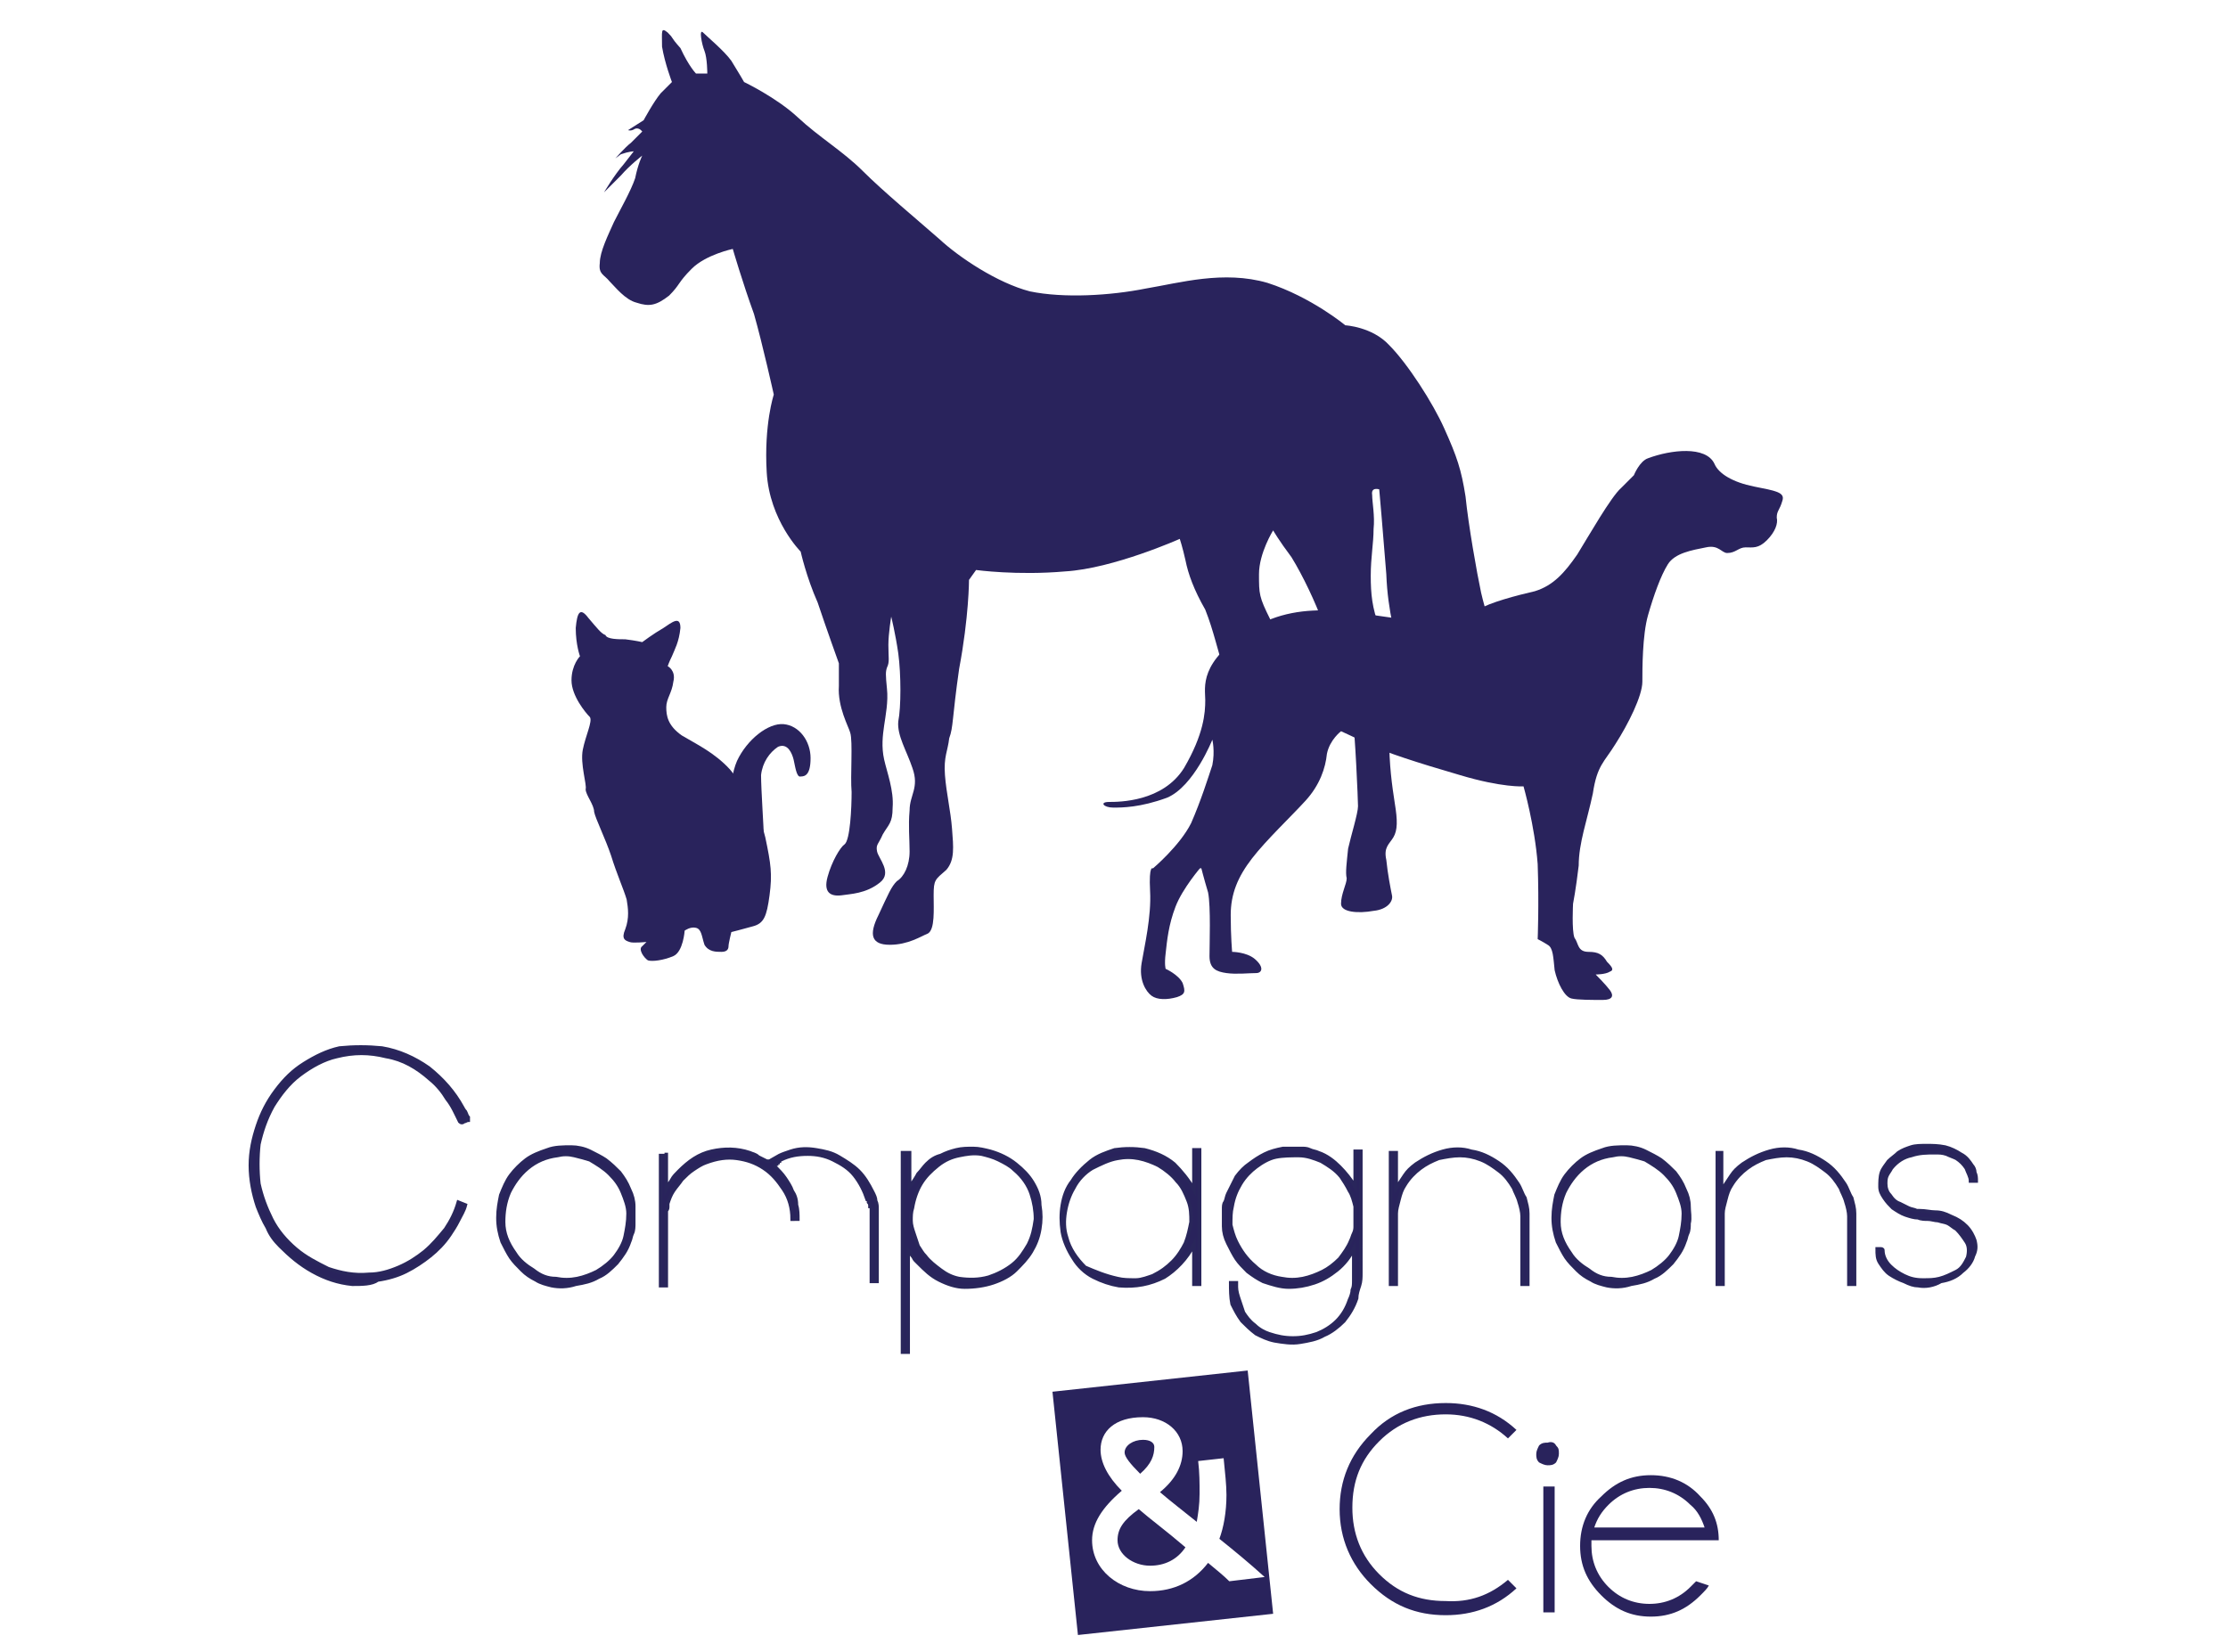
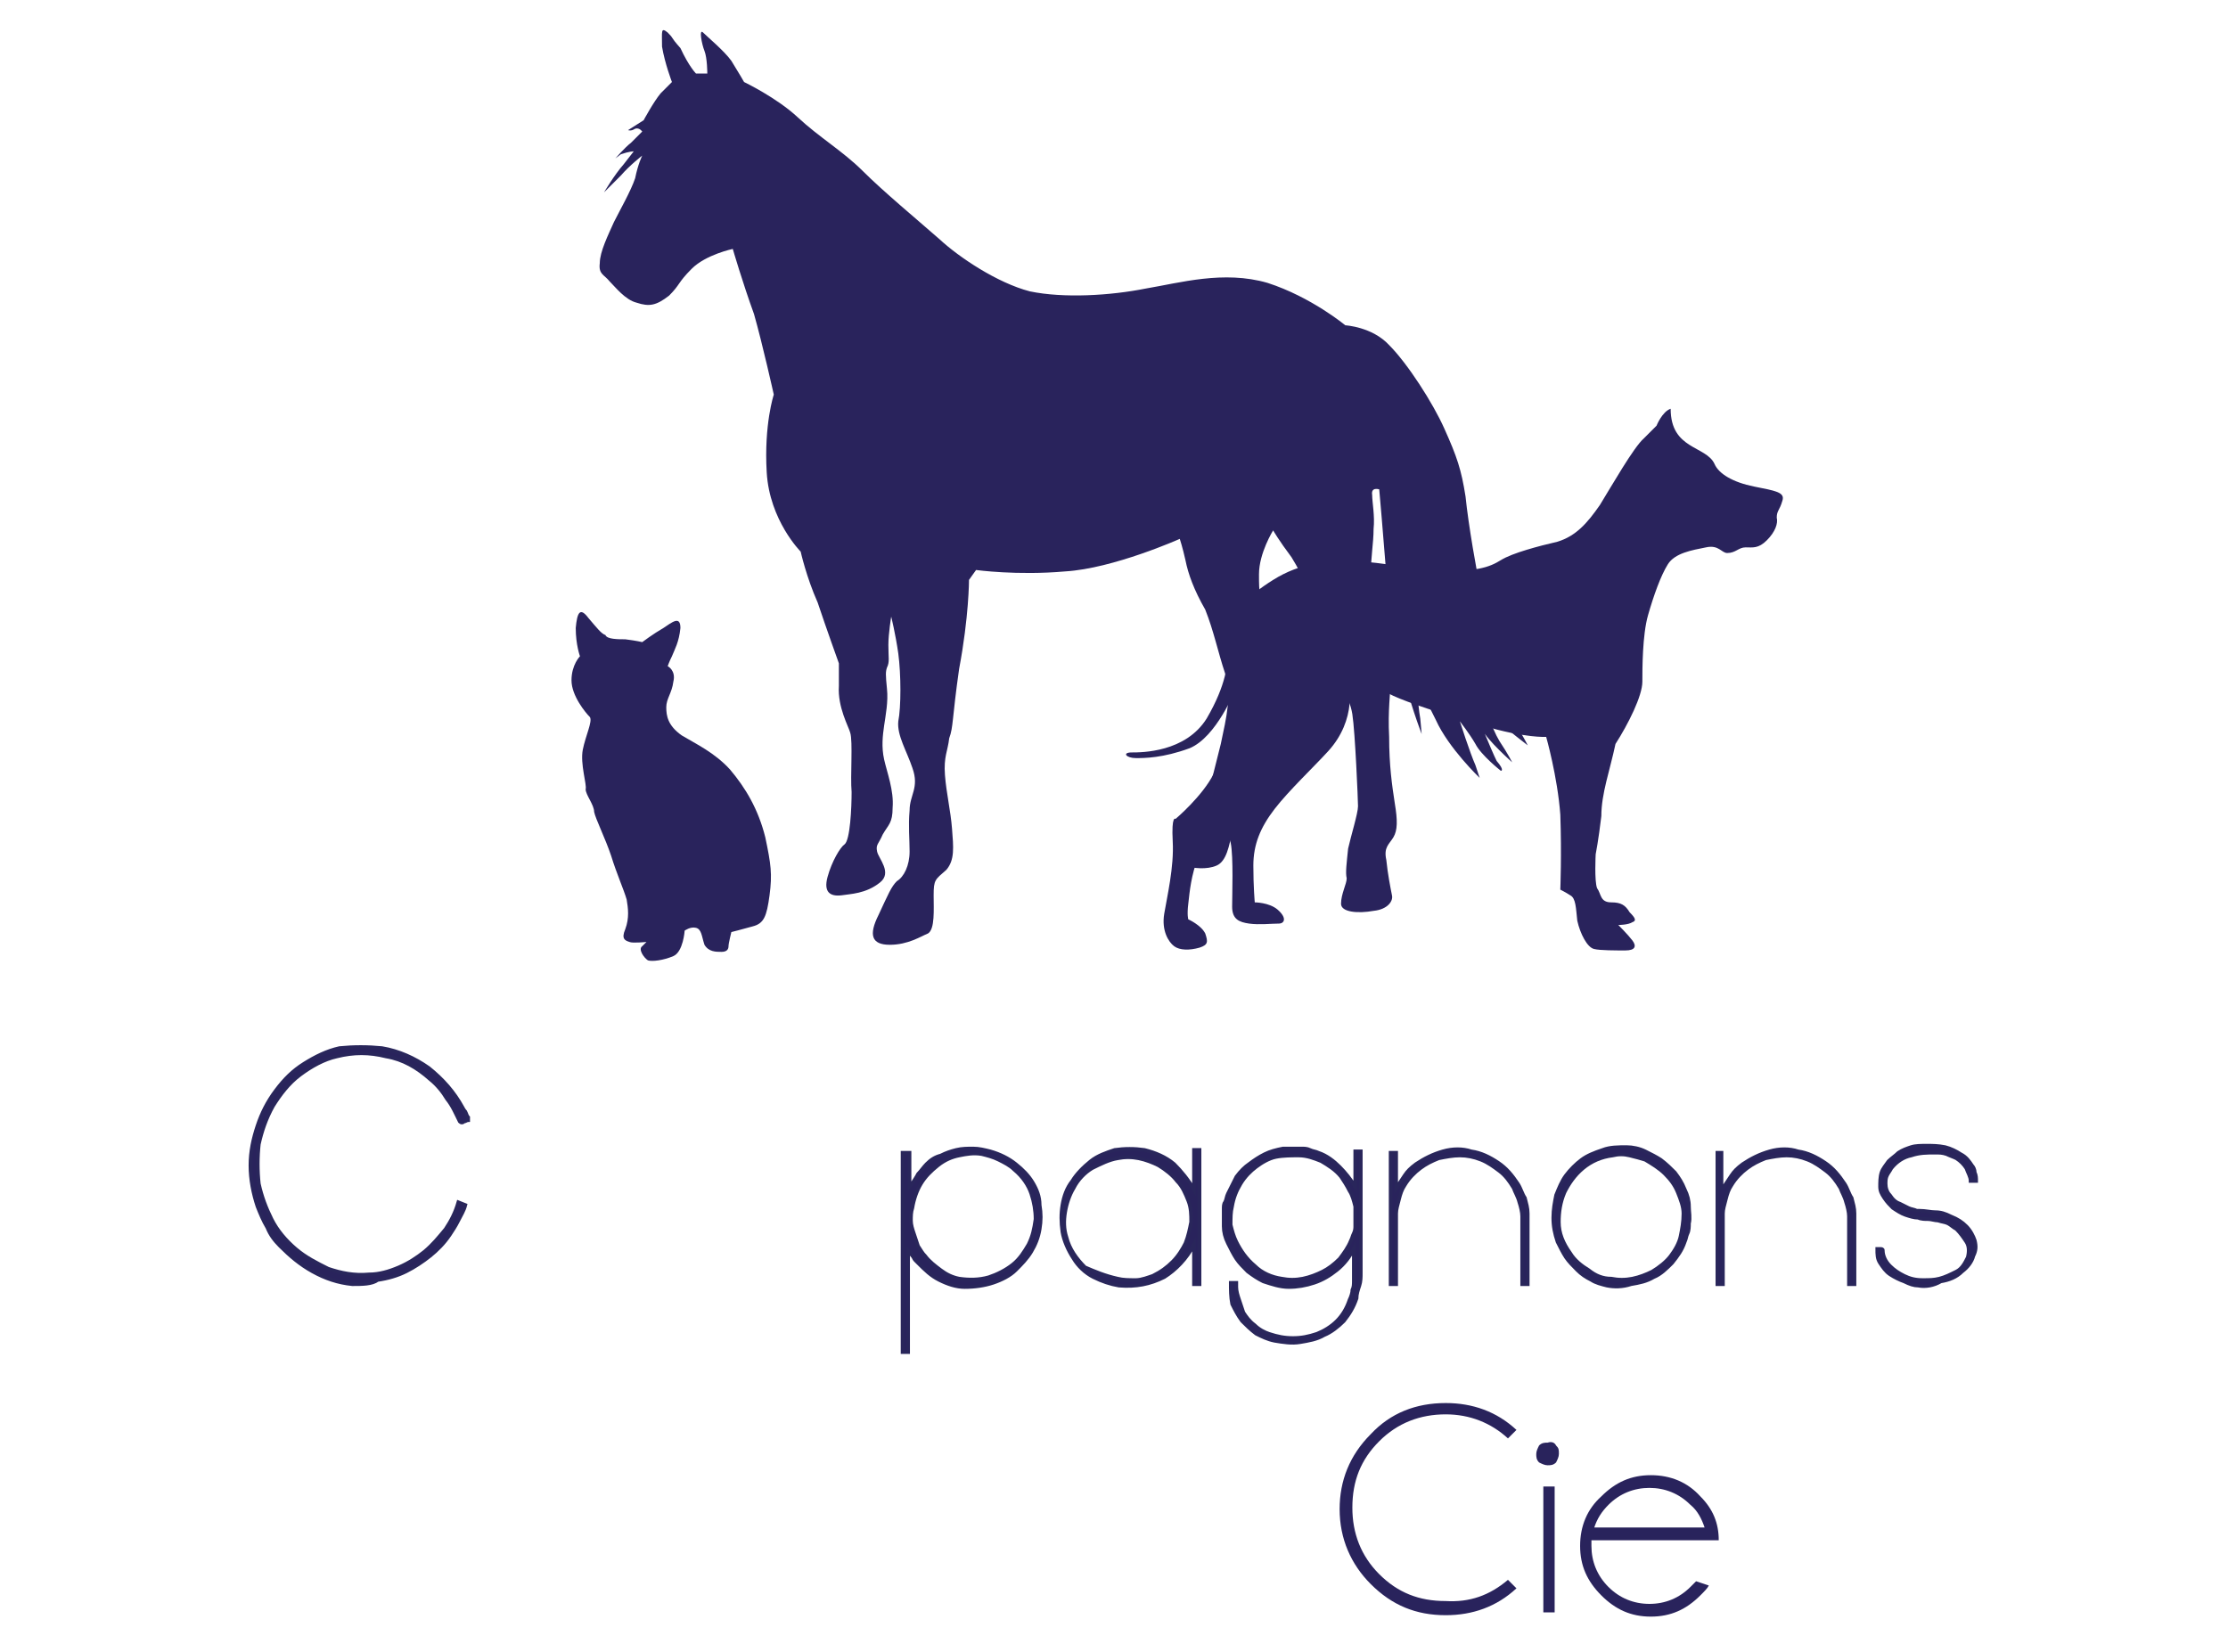
<svg xmlns="http://www.w3.org/2000/svg" version="1.1" id="Calque_1" x="0px" y="0px" viewBox="0 0 157.5 116.8" style="enable-background:new 0 0 157.5 116.8;" xml:space="preserve">
  <style type="text/css">
	.st0{fill:#29235C;}
	.st1{fill:#29235C;stroke:#29265B;stroke-width:0.25;stroke-miterlimit:10;}
</style>
  <g>
    <g>
-       <path class="st0" d="M121.2,32.8c0.3,0.7,1.3,1.3,2.8,1.6c1.5,0.3,2.2,0.4,2,1c-0.2,0.7-0.4,0.7-0.4,1.2c0.1,0.4-0.1,1-0.7,1.6    c-0.6,0.6-1,0.5-1.5,0.5c-0.5,0-0.7,0.4-1.3,0.4c-0.4,0-0.6-0.6-1.5-0.4c-1,0.2-2.2,0.4-2.7,1.2c-0.5,0.8-1,2.2-1.4,3.6    c-0.4,1.4-0.4,3.8-0.4,4.7c0,1-1,3-1.9,4.4c-0.8,1.3-1.3,1.5-1.6,3.5c-0.4,1.9-1,3.5-1,5.1c-0.2,1.7-0.4,2.7-0.4,2.7    s-0.1,1.9,0.1,2.4c0.3,0.4,0.2,1,1,1c0.7,0,1,0.2,1.3,0.7c0.4,0.4,0.5,0.6,0.2,0.7c-0.3,0.2-1,0.2-1,0.2s0.7,0.7,1,1.1    c0.3,0.4,0.2,0.7-0.5,0.7c-0.7,0-1.8,0-2.2-0.1c-0.5-0.1-1-1.1-1.2-2c-0.1-0.9-0.1-1.6-0.5-1.8c-0.3-0.2-0.7-0.4-0.7-0.4    s0.1-2.5,0-5.3c-0.2-2.7-1-5.5-1-5.5s-1.5,0.1-4.5-0.8c-3.1-0.9-5.2-1.6-6.3-2.1c-1-0.5-2.1-1-2.1-1s-0.8,0.6-1,1.6    c-0.1,1-0.5,2.2-1.5,3.3c-1,1.1-2.8,2.8-3.8,4.1c-1,1.3-1.5,2.5-1.5,4c0,1.5,0.1,2.6,0.1,2.6s1,0,1.6,0.5c0.7,0.6,0.5,1,0.1,1    c-0.5,0-1.4,0.1-2.1,0c-0.7-0.1-1.2-0.3-1.2-1.2c0-0.8,0.1-3.5-0.1-4.5c-0.3-1-0.5-1.8-0.5-1.8s-1.3,1.5-1.8,2.8    c-0.5,1.3-0.6,2.4-0.7,3.3c-0.1,0.8,0,1.1,0,1.1s0.9,0.4,1.2,1c0.2,0.6,0.2,0.8-0.4,1c-0.7,0.2-1.4,0.2-1.8-0.1    c-0.4-0.3-0.9-1.1-0.7-2.3c0.2-1.2,0.7-3.3,0.6-5.1c-0.1-1.9,0.2-1.6,0.2-1.6s1.9-1.6,2.7-3.2c0.7-1.6,1.2-3.2,1.5-4.1    c0.2-1,0-1.8,0-1.8s-1.3,3.3-3.2,4.1c-1.9,0.7-3.2,0.7-3.8,0.7c-0.7,0-1-0.4-0.3-0.4c0.7,0,3.8,0,5.3-2.4c1.4-2.4,1.5-3.9,1.5-4.8    c0-0.9-0.5-2.7,3.2-5c3.8-2.4,8.1-0.9,11.2-0.7c3.1,0.2,4.1-0.2,4.9-0.7c0.8-0.5,2.7-1,4-1.3c1.3-0.4,2.1-1.3,3-2.6    c0.8-1.3,2.4-4.1,3.1-4.7c0.7-0.7,0.9-0.9,0.9-0.9s0.4-1,1-1.2C118.1,31.8,120.6,31.5,121.2,32.8z" />
+       <path class="st0" d="M121.2,32.8c0.3,0.7,1.3,1.3,2.8,1.6c1.5,0.3,2.2,0.4,2,1c-0.2,0.7-0.4,0.7-0.4,1.2c0.1,0.4-0.1,1-0.7,1.6    c-0.6,0.6-1,0.5-1.5,0.5c-0.5,0-0.7,0.4-1.3,0.4c-0.4,0-0.6-0.6-1.5-0.4c-1,0.2-2.2,0.4-2.7,1.2c-0.5,0.8-1,2.2-1.4,3.6    c-0.4,1.4-0.4,3.8-0.4,4.7c0,1-1,3-1.9,4.4c-0.4,1.9-1,3.5-1,5.1c-0.2,1.7-0.4,2.7-0.4,2.7    s-0.1,1.9,0.1,2.4c0.3,0.4,0.2,1,1,1c0.7,0,1,0.2,1.3,0.7c0.4,0.4,0.5,0.6,0.2,0.7c-0.3,0.2-1,0.2-1,0.2s0.7,0.7,1,1.1    c0.3,0.4,0.2,0.7-0.5,0.7c-0.7,0-1.8,0-2.2-0.1c-0.5-0.1-1-1.1-1.2-2c-0.1-0.9-0.1-1.6-0.5-1.8c-0.3-0.2-0.7-0.4-0.7-0.4    s0.1-2.5,0-5.3c-0.2-2.7-1-5.5-1-5.5s-1.5,0.1-4.5-0.8c-3.1-0.9-5.2-1.6-6.3-2.1c-1-0.5-2.1-1-2.1-1s-0.8,0.6-1,1.6    c-0.1,1-0.5,2.2-1.5,3.3c-1,1.1-2.8,2.8-3.8,4.1c-1,1.3-1.5,2.5-1.5,4c0,1.5,0.1,2.6,0.1,2.6s1,0,1.6,0.5c0.7,0.6,0.5,1,0.1,1    c-0.5,0-1.4,0.1-2.1,0c-0.7-0.1-1.2-0.3-1.2-1.2c0-0.8,0.1-3.5-0.1-4.5c-0.3-1-0.5-1.8-0.5-1.8s-1.3,1.5-1.8,2.8    c-0.5,1.3-0.6,2.4-0.7,3.3c-0.1,0.8,0,1.1,0,1.1s0.9,0.4,1.2,1c0.2,0.6,0.2,0.8-0.4,1c-0.7,0.2-1.4,0.2-1.8-0.1    c-0.4-0.3-0.9-1.1-0.7-2.3c0.2-1.2,0.7-3.3,0.6-5.1c-0.1-1.9,0.2-1.6,0.2-1.6s1.9-1.6,2.7-3.2c0.7-1.6,1.2-3.2,1.5-4.1    c0.2-1,0-1.8,0-1.8s-1.3,3.3-3.2,4.1c-1.9,0.7-3.2,0.7-3.8,0.7c-0.7,0-1-0.4-0.3-0.4c0.7,0,3.8,0,5.3-2.4c1.4-2.4,1.5-3.9,1.5-4.8    c0-0.9-0.5-2.7,3.2-5c3.8-2.4,8.1-0.9,11.2-0.7c3.1,0.2,4.1-0.2,4.9-0.7c0.8-0.5,2.7-1,4-1.3c1.3-0.4,2.1-1.3,3-2.6    c0.8-1.3,2.4-4.1,3.1-4.7c0.7-0.7,0.9-0.9,0.9-0.9s0.4-1,1-1.2C118.1,31.8,120.6,31.5,121.2,32.8z" />
      <g>
        <path class="st0" d="M44.2,45.2c0.8,0.1,1.2,0.2,1.2,0.2s0.8-0.6,1.5-1c0.6-0.4,1.2-0.9,1.2,0c-0.1,1-0.4,1.5-0.6,2     c-0.2,0.4-0.3,0.7-0.3,0.7s0.6,0.3,0.4,1.1c-0.1,0.8-0.5,1.2-0.5,1.8s0.1,1.3,1.1,2c1,0.6,2.3,1.2,3.4,2.4c1.1,1.3,2,2.8,2.5,4.8     c0.4,1.9,0.5,2.6,0.3,4.1c-0.2,1.5-0.4,2-1.2,2.2c-0.7,0.2-1.5,0.4-1.5,0.4s-0.2,0.8-0.2,1c0,0.2-0.1,0.4-0.5,0.4     c-0.4,0-0.9,0-1.2-0.5c-0.2-0.6-0.2-1.1-0.6-1.2c-0.4-0.1-0.8,0.2-0.8,0.2s-0.1,1.5-0.8,1.8c-0.7,0.3-1.5,0.4-1.8,0.3     c-0.3-0.2-0.7-0.8-0.4-1c0.2-0.2,0.3-0.3,0.3-0.3s-1,0.1-1.2,0c-0.3-0.1-0.6-0.2-0.3-0.9c0.3-0.8,0.2-1.5,0.1-2.1     c-0.2-0.7-0.7-1.8-1.1-3.1c-0.4-1.2-1.1-2.6-1.2-3.1c0-0.5-0.6-1.2-0.6-1.6c0.1-0.3-0.4-1.8-0.2-2.8c0.2-1,0.7-2,0.5-2.3     c-0.3-0.3-1.3-1.5-1.3-2.6c0-1.1,0.6-1.7,0.6-1.7s-0.3-0.8-0.3-2c0.1-1.1,0.3-1.5,0.9-0.7c0.6,0.7,0.9,1.1,1.2,1.2     C42.9,45.2,43.7,45.2,44.2,45.2z" />
-         <path class="st0" d="M54,60c0,0,0-0.3,0-0.8c0-0.5-0.2-3.4-0.2-4.4c0.1-0.9,0.6-1.6,1.2-2c0.7-0.3,1,0.5,1.1,0.9     c0.1,0.4,0.2,1.3,0.5,1.2c0.3,0,0.7-0.1,0.7-1.3c0-1.2-0.8-2.3-1.9-2.4c-1.1-0.1-2.6,1.1-3.3,2.6c-0.7,1.6-0.5,4.6-0.5,4.6     s-0.2,0.2-2-0.2" />
      </g>
      <path class="st0" d="M49.2,5.2H50c0,0,0-1.1-0.2-1.6c-0.2-0.5-0.4-1.6-0.1-1.3c0.3,0.3,1.5,1.3,2,2c0.5,0.8,0.9,1.5,0.9,1.5    s2.3,1.1,3.8,2.5c1.5,1.4,3.2,2.4,4.6,3.8c1.4,1.4,3.8,3.4,5.4,4.8c1.4,1.3,4.1,3.1,6.4,3.7c2.4,0.5,5.7,0.3,8.2-0.2    c2.4-0.4,5.5-1.3,8.6-0.4c3.1,1,5.5,3,5.5,3s1.9,0.1,3.1,1.4c1.3,1.3,3.1,4.1,3.9,5.9c0.9,2,1.2,2.9,1.5,4.8    c0.2,2,0.8,5.4,1.1,6.8c0.3,1.3,0.7,2.4,0.7,2.4l-1.1-1c0,0,1.1,2.6,1.9,3.9c0.7,1.3,1.8,3.6,1.8,3.6l-1.6-1.6c0,0,0.7,2,1.1,2.6    c0.3,0.5,0.5,0.9,0.5,0.9s-1.3-1-2-1.6c-0.7-0.7-1-1.2-1-1.2s0.4,1.5,1,2.5c0.6,0.9,0.9,1.5,0.9,1.5s-1.8-1.6-2.1-2.3    c-0.3-0.5-0.4-1.1-0.4-1.1s1,2.5,1.4,3.3c0.6,0.7,0.3,0.7,0.3,0.7s-1.4-1.1-1.8-1.9c-0.4-0.7-1.1-1.6-1.1-1.6s0.7,2.2,1.1,3.1    c0.3,0.9,0.3,0.9,0.3,0.9s-2.2-2.1-3.1-4.1c-1-2-1.3-2.6-1.3-2.6s0,1.4,0.2,2.5c0.1,1.1,0.1,1.1,0.1,1.1s-1-2.6-1.4-4.7    c-0.4-2.1-1-3.9-1.1-6.6c-0.2-2.6-0.5-6-0.5-6S96.9,34.4,97,35c0,0.5,0.2,1.5,0.1,2.4c0,1-0.2,2-0.2,3.3c0,1.3,0.1,2.3,0.6,3.6    c0.5,1.2,0.8,2.9,0.8,3.8c0,0.9-0.2,2.1-0.1,4c0,2,0.2,3.4,0.4,4.7c0.2,1.2,0.2,1.9-0.1,2.4c-0.3,0.5-0.7,0.7-0.5,1.6    c0.1,1,0.3,2,0.4,2.5c0.1,0.4-0.3,1-1.3,1.1c-1.1,0.2-2.3,0.1-2.3-0.5c0-0.7,0.4-1.4,0.4-1.8c-0.1-0.4,0-1.1,0.1-2.1    c0.2-0.9,0.7-2.5,0.7-3c0-0.4-0.2-5.2-0.4-6.5c-0.2-1.3-1.1-2.4-1.2-3.4c-0.2-0.9-0.3-1.8-0.9-3.1c-0.5-1.4-1.4-3.3-2.2-4.6    c-0.9-1.2-1.3-1.9-1.3-1.9s-1,1.6-1,3.1c0,1.4,0,1.6,0.8,3.2c0.8,1.4,0.7,1.9,0.4,3.4c-0.3,1.5-1.1,3.8-1.3,5.2    c-0.2,1.3-0.3,2.2-0.3,3.1c0,0.9-0.1,1.3-0.5,1.9c-0.5,0.7-0.9,0.4-1,1.4c-0.2,1-0.4,2.1-1.1,2.4c-0.7,0.3-1.6,0.2-2.4,0    c-0.7-0.1-0.7-0.9,0.1-2c0.9-1.2,1.5-1.8,1.6-2.4c0.1-0.7,0.5-2.2,1-4.2c0.4-1.9,0.8-3.5,0.3-5c-0.5-1.5-0.8-3-1.4-4.5    c-0.8-1.4-1.2-2.5-1.4-3.5c-0.2-0.9-0.4-1.5-0.4-1.5s-4.7,2.1-8.1,2.3c-3.4,0.3-6.3-0.1-6.3-0.1L68.5,41c0,0,0,2.6-0.7,6.3    c-0.5,3.5-0.4,4.1-0.7,4.9c-0.1,0.9-0.4,1.3-0.3,2.6c0.1,1.3,0.4,2.5,0.5,3.8c0.1,1.3,0.2,2.2-0.4,2.9c-0.8,0.7-0.9,0.7-0.9,1.8    c0,1,0.1,2.4-0.4,2.7c-0.5,0.2-1.4,0.8-2.7,0.8c-1.3,0-1.5-0.7-0.8-2.1c0.7-1.5,0.9-2,1.3-2.4c0.5-0.3,0.9-1.1,0.9-2.1    c0-0.9-0.1-1.8,0-2.9c0-1.1,0.7-1.6,0.2-3c-0.4-1.2-1.1-2.3-1-3.3c0.2-1,0.2-3.3,0-4.8c-0.2-1.4-0.5-2.6-0.5-2.6s-0.2,1.2-0.2,2    c0,0.9,0.1,1.2-0.1,1.6c-0.1,0.3-0.1,0.5,0,1.5c0.1,0.9-0.1,1.9-0.2,2.6c-0.1,0.7-0.2,1.5,0,2.4c0.2,0.9,0.7,2.2,0.6,3.4    c0,1.1-0.3,1.2-0.7,1.9c-0.3,0.7-0.5,0.7-0.4,1.2c0.1,0.5,1.1,1.5,0.2,2.2c-1,0.8-2.1,0.8-2.7,0.9c-0.8,0.1-1.3-0.2-1-1.3    c0.3-1.1,0.9-2.1,1.2-2.3c0.4-0.3,0.5-2.6,0.5-3.7c-0.1-1.1,0.1-3.6-0.1-4.2c-0.1-0.4-0.9-1.8-0.8-3.3c0-1.4,0-1.6,0-1.6    s-0.9-2.5-1.5-4.3C57,40.8,56.6,39,56.6,39s-2.2-2.2-2.4-5.6c-0.2-3.4,0.5-5.5,0.5-5.5s-0.8-3.6-1.4-5.7c-0.8-2.2-1.5-4.6-1.5-4.6    s-1.9,0.4-2.9,1.4c-1,1-0.8,1.1-1.6,1.9c-0.9,0.7-1.4,0.8-2.3,0.5c-0.8-0.2-1.5-1.1-1.9-1.5c-0.4-0.5-0.8-0.5-0.7-1.3    c0-0.8,0.6-2,1-2.9c0.4-0.8,1.2-2.2,1.5-3.1c0.2-1,0.5-1.6,0.5-1.6s-0.9,0.7-1.5,1.4c-0.7,0.7-1.2,1.2-1.2,1.2s0.7-1.2,1.4-2    c0.7-0.9,0.7-0.9,0.7-0.9s-0.3,0-0.9,0.2c-0.4,0.3-0.4,0.3-0.4,0.3s0.7-0.8,1.1-1.1c0.4-0.4,0.8-0.8,0.8-0.8s-0.2-0.3-0.5-0.2    c-0.3,0.2-0.5,0.1-0.5,0.1l1.1-0.7c0,0,0.7-1.3,1.2-1.9c0.7-0.7,0.8-0.8,0.8-0.8s-0.5-1.3-0.7-2.5c0-1.1-0.1-1.4,0.4-1    c0.5,0.5,0.1,0.2,0.9,1.1C48.7,4.7,49.2,5.2,49.2,5.2z" />
      <g>
        <path class="st1" d="M24.9,90.8c-1-0.1-1.9-0.4-2.8-0.9c-0.9-0.5-1.6-1.1-2.3-1.8c-0.4-0.4-0.7-0.8-0.9-1.3     c-0.3-0.5-0.5-1-0.7-1.5c-0.3-0.9-0.5-1.9-0.5-2.9c0-1,0.2-1.9,0.5-2.8c0.3-0.9,0.7-1.7,1.3-2.5c0.6-0.8,1.2-1.4,2-1.9     c0.8-0.5,1.6-0.9,2.5-1.1C25,74,26,74,27,74.1c1.2,0.2,2.3,0.7,3.3,1.4c1,0.8,1.8,1.7,2.4,2.8c0,0,0.1,0.2,0.2,0.3     c0.1,0.2,0.1,0.3,0.2,0.4c0,0,0,0.1,0,0.1c0,0.1,0,0.1,0,0.1c-0.1,0-0.2,0.1-0.3,0.1c-0.1,0.1-0.2,0.1-0.3,0     c-0.3-0.6-0.5-1.1-0.9-1.6c-0.3-0.5-0.7-1-1.2-1.4c-0.9-0.8-1.9-1.4-3.1-1.6c-1.2-0.3-2.3-0.3-3.5,0c-0.9,0.2-1.8,0.7-2.6,1.3     c-0.8,0.6-1.4,1.4-1.9,2.2c-0.5,0.9-0.8,1.8-1,2.7c-0.1,0.9-0.1,1.9,0,2.8c0.2,0.9,0.5,1.7,0.9,2.5c0.4,0.8,1,1.5,1.7,2.1     c0.7,0.6,1.5,1,2.3,1.4c0.9,0.3,1.8,0.5,2.9,0.4c0.7,0,1.4-0.2,2.1-0.5c0.7-0.3,1.3-0.7,1.8-1.1c0.6-0.5,1-1,1.5-1.6     c0.4-0.6,0.7-1.2,0.9-1.9l0.5,0.2v0c-0.1,0.4-0.3,0.7-0.5,1.1c-0.2,0.4-0.4,0.7-0.6,1c-0.4,0.6-0.9,1.1-1.4,1.5     c-0.5,0.4-1.1,0.8-1.7,1.1c-0.6,0.3-1.3,0.5-2,0.6C26.3,90.8,25.6,90.8,24.9,90.8z" />
-         <path class="st1" d="M39,90.9c-0.4-0.1-0.8-0.2-1.1-0.4c-0.4-0.2-0.7-0.4-1-0.7c-0.3-0.3-0.6-0.6-0.8-0.9     c-0.2-0.3-0.4-0.7-0.6-1.1c-0.2-0.6-0.3-1.1-0.3-1.7c0-0.6,0.1-1.1,0.2-1.6c0.2-0.5,0.4-1,0.7-1.4c0.3-0.4,0.7-0.8,1.1-1.1     c0.4-0.3,0.9-0.5,1.5-0.7c0.5-0.2,1.1-0.2,1.7-0.2c0.4,0,0.9,0.1,1.3,0.3c0.4,0.2,0.8,0.4,1.1,0.6c0.4,0.3,0.7,0.6,1,0.9     c0.3,0.4,0.5,0.7,0.7,1.2c0.2,0.4,0.3,0.8,0.3,1.2c0,0.4,0,0.8,0,1.2c0,0.2,0,0.5-0.1,0.7c-0.1,0.2-0.1,0.4-0.2,0.6     c-0.2,0.6-0.5,1-0.9,1.5c-0.4,0.4-0.8,0.8-1.3,1c-0.5,0.3-1,0.4-1.6,0.5C40.1,91,39.5,91,39,90.9z M39.3,90.4     c0.5,0.1,1,0.1,1.5,0c0.5-0.1,1-0.3,1.4-0.5c0.5-0.3,1-0.7,1.3-1.1c0.3-0.4,0.6-0.9,0.7-1.4c0.1-0.5,0.2-1,0.2-1.6     c0-0.5-0.2-1-0.4-1.5c-0.2-0.5-0.5-0.9-0.9-1.3c-0.4-0.4-0.9-0.7-1.4-1c-0.3-0.1-0.7-0.2-1.1-0.3c-0.4-0.1-0.8-0.1-1.2,0     c-0.8,0.1-1.5,0.4-2.1,0.9c-0.6,0.5-1,1.1-1.3,1.7c-0.3,0.7-0.4,1.4-0.4,2.1c0,0.8,0.3,1.5,0.8,2.2c0.3,0.5,0.8,0.9,1.3,1.2     C38.2,90.2,38.7,90.4,39.3,90.4z" />
-         <path class="st1" d="M47.1,81.5V84c0.1-0.2,0.3-0.4,0.4-0.6c0.1-0.2,0.3-0.4,0.5-0.6c0.7-0.7,1.4-1.2,2.3-1.4     c0.9-0.2,1.8-0.2,2.7,0.1c0.2,0.1,0.4,0.1,0.6,0.3c0.2,0.1,0.4,0.2,0.6,0.3c0,0,0,0,0.1,0c0,0,0,0,0,0l0,0c0,0,0,0,0.1,0     c0.2-0.1,0.5-0.3,0.7-0.4c0.2-0.1,0.5-0.2,0.8-0.3c0.6-0.2,1.2-0.2,1.8-0.1c0.6,0.1,1.1,0.2,1.6,0.5c0.5,0.3,1,0.6,1.4,1     c0.4,0.4,0.7,0.9,1,1.5c0.1,0.2,0.2,0.4,0.2,0.6c0.1,0.2,0.1,0.4,0.1,0.6v5.1h-0.4v-5c0,0,0-0.1,0-0.1c0-0.1,0-0.2-0.1-0.2     c0-0.1,0-0.2-0.1-0.3c0-0.1,0-0.2-0.1-0.2c-0.2-0.6-0.5-1.2-0.9-1.7c-0.4-0.5-0.9-0.8-1.5-1.1c-0.6-0.3-1.2-0.4-1.8-0.4     c-0.7,0-1.3,0.1-1.9,0.4c0,0-0.1,0-0.1,0.1c-0.1,0-0.1,0.1-0.1,0.1c0,0-0.1,0-0.1,0.1c0,0-0.1,0-0.1,0.1v0.1     c0.2,0.2,0.5,0.5,0.7,0.8c0.2,0.3,0.4,0.6,0.5,0.9c0.2,0.3,0.3,0.6,0.3,1c0.1,0.3,0.1,0.7,0.1,1H56c0-0.8-0.2-1.5-0.6-2.1     c-0.4-0.6-0.8-1.1-1.4-1.5c-0.6-0.4-1.2-0.6-1.9-0.7c-0.7-0.1-1.4,0-2.2,0.3c-0.3,0.1-0.6,0.3-0.9,0.5c-0.3,0.2-0.5,0.4-0.8,0.7     c-0.2,0.3-0.4,0.5-0.6,0.8c-0.2,0.3-0.3,0.6-0.4,0.9c0,0.1,0,0.1,0,0.2c0,0.1,0,0.2-0.1,0.3c0,0.1,0,0.2,0,0.2c0,0.1,0,0.1,0,0.1     v5h-0.4v-9.2H47.1z" />
        <path class="st1" d="M64.3,81.5v2.4l0.1-0.1c0.2-0.3,0.4-0.6,0.5-0.8c0.2-0.2,0.4-0.5,0.6-0.7c0.3-0.3,0.6-0.5,1-0.6     c0.4-0.2,0.7-0.3,1.1-0.4c0.4-0.1,0.8-0.1,1.2-0.1c0.4,0,0.8,0.1,1.2,0.2c0.7,0.2,1.3,0.5,1.8,0.9c0.5,0.4,0.9,0.8,1.2,1.3     c0.3,0.5,0.5,1,0.5,1.6c0.1,0.6,0.1,1.1,0,1.7c-0.1,0.6-0.3,1.1-0.6,1.6c-0.3,0.5-0.7,0.9-1.1,1.3c-0.4,0.4-1,0.7-1.6,0.9     c-0.6,0.2-1.3,0.3-2,0.3c-0.6,0-1.2-0.2-1.8-0.5c-0.6-0.3-1-0.7-1.5-1.2c0,0-0.1-0.1-0.2-0.2c-0.1-0.1-0.1-0.2-0.2-0.3     c-0.1-0.1-0.1-0.2-0.2-0.3c-0.1-0.1-0.1-0.1-0.1-0.1v7.2h-0.4V81.5H64.3z M67.8,90.4c0.7,0.1,1.4,0.1,2.1-0.1     c0.6-0.2,1.2-0.5,1.7-0.9c0.5-0.4,0.8-0.9,1.1-1.4c0.3-0.6,0.4-1.1,0.5-1.8c0-0.6-0.1-1.2-0.3-1.8c-0.2-0.6-0.6-1.2-1.2-1.7     c-0.3-0.3-0.7-0.5-1.1-0.7c-0.4-0.2-0.8-0.3-1.2-0.4c-0.6-0.1-1.1,0-1.6,0.1c-0.5,0.1-1,0.3-1.5,0.7c-0.5,0.4-0.9,0.8-1.2,1.3     c-0.3,0.5-0.5,1.1-0.6,1.7c-0.1,0.3-0.1,0.6-0.1,0.9c0,0.3,0.1,0.6,0.2,0.9c0.1,0.3,0.2,0.6,0.3,0.9c0.2,0.3,0.3,0.5,0.5,0.7     c0.3,0.4,0.7,0.7,1.1,1C66.9,90.1,67.3,90.3,67.8,90.4z" />
        <path class="st1" d="M79.1,90.9c-0.6-0.1-1.2-0.3-1.8-0.6c-0.6-0.3-1.1-0.8-1.4-1.3c-0.4-0.6-0.7-1.3-0.8-1.9     c-0.1-0.7-0.1-1.3,0-1.9c0.1-0.6,0.3-1.2,0.7-1.7c0.3-0.5,0.8-1,1.3-1.4c0.5-0.4,1.1-0.6,1.7-0.8c0.7-0.1,1.4-0.1,2.1,0     c0.8,0.2,1.5,0.5,2.1,1c0.5,0.5,1,1.1,1.4,1.8v-2.8h0.4v9.5h-0.4V88c-0.5,1-1.3,1.8-2.1,2.3C81.3,90.8,80.3,91,79.1,90.9z      M79,90.4c0.4,0.1,0.8,0.1,1.3,0.1c0.4,0,0.9-0.2,1.2-0.3c0.6-0.3,1-0.6,1.4-1c0.4-0.4,0.7-0.9,0.9-1.3c0.2-0.5,0.3-1,0.4-1.5     c0-0.5,0-1-0.2-1.5c-0.2-0.5-0.4-1-0.8-1.4c-0.3-0.4-0.8-0.8-1.3-1.1c-0.4-0.2-0.9-0.4-1.4-0.5c-0.5-0.1-1-0.1-1.5,0     c-0.6,0.1-1.2,0.4-1.8,0.7c-0.5,0.3-1,0.8-1.3,1.4c-0.3,0.5-0.5,1.1-0.6,1.7c-0.1,0.6-0.1,1.2,0.1,1.8c0.2,0.8,0.7,1.5,1.3,2.1     C77.4,89.9,78.1,90.2,79,90.4z" />
        <path class="st1" d="M90.1,94.8c-0.5-0.1-0.9-0.3-1.3-0.5c-0.4-0.3-0.7-0.6-1-0.9c-0.3-0.4-0.5-0.8-0.7-1.2     C87,91.7,87,91.2,87,90.7h0.4c0,0,0,0,0,0.1c0,0,0,0,0,0.1c0,0,0,0,0,0.1c0,0.3,0.1,0.6,0.2,0.9c0.1,0.3,0.2,0.6,0.3,0.9     c0.2,0.3,0.4,0.6,0.8,0.9c0.3,0.3,0.7,0.5,1,0.6c0.6,0.2,1.1,0.3,1.7,0.3c0.6,0,1.1-0.1,1.7-0.3c0.5-0.2,1-0.5,1.4-0.9     c0.4-0.4,0.7-0.9,0.9-1.5c0.1-0.2,0.2-0.5,0.2-0.7c0.1-0.2,0.1-0.4,0.1-0.7v-2.2c-0.3,0.6-0.7,1.1-1.2,1.5     c-0.5,0.4-1,0.7-1.6,0.9c-0.6,0.2-1.2,0.3-1.8,0.3c-0.6,0-1.2-0.2-1.8-0.4c-0.4-0.2-0.7-0.4-1.1-0.7c-0.3-0.3-0.6-0.6-0.8-0.9     c-0.2-0.3-0.4-0.7-0.6-1.1c-0.2-0.4-0.3-0.8-0.3-1.2v-1.2c0-0.2,0-0.4,0.1-0.5c0.1-0.2,0.1-0.4,0.2-0.6c0.2-0.4,0.4-0.8,0.6-1.2     c0.3-0.4,0.6-0.7,0.9-0.9c0.4-0.3,0.7-0.5,1.1-0.7c0.4-0.2,0.8-0.3,1.3-0.4H92c0.2,0,0.4,0,0.6,0.1c0.2,0.1,0.4,0.1,0.6,0.2     c0.6,0.2,1.1,0.6,1.5,1c0.4,0.4,0.8,0.9,1.1,1.4v-2.5h0.4V90c0,0.3,0,0.6-0.1,0.9c-0.1,0.3-0.2,0.6-0.2,0.9     c-0.2,0.6-0.5,1.1-0.9,1.6c-0.4,0.4-0.9,0.8-1.4,1c-0.5,0.3-1.1,0.4-1.7,0.5C91.3,95,90.7,94.9,90.1,94.8z M90.6,90.4     c0.5,0.1,1,0.1,1.5,0c0.5-0.1,1-0.3,1.4-0.5c0.4-0.2,0.8-0.5,1.2-0.9c0.3-0.4,0.6-0.8,0.8-1.3c0.1-0.2,0.1-0.3,0.2-0.5     c0.1-0.2,0.1-0.4,0.1-0.5v-1.1c0,0,0-0.1,0-0.1c0,0,0,0,0-0.1c0,0,0-0.1,0-0.1c-0.1-0.4-0.2-0.8-0.4-1.1c-0.2-0.4-0.4-0.7-0.6-1     c-0.4-0.5-0.9-0.8-1.4-1.1c-0.5-0.2-1-0.4-1.6-0.4c-0.5,0-1.1,0-1.6,0.1c-0.5,0.1-1,0.4-1.4,0.7c-0.4,0.3-0.8,0.7-1.1,1.2     c-0.3,0.5-0.5,1-0.6,1.6c-0.1,0.4-0.1,0.8-0.1,1.3c0.1,0.4,0.2,0.8,0.4,1.2c0.3,0.6,0.7,1.2,1.3,1.7C89.2,90,89.9,90.3,90.6,90.4     z" />
        <path class="st1" d="M98.7,81.5V84l0,0c0.2-0.3,0.4-0.6,0.6-0.9c0.2-0.3,0.4-0.5,0.8-0.8c0.6-0.4,1.2-0.7,1.9-0.9     c0.7-0.2,1.4-0.2,2,0c0.7,0.1,1.3,0.4,1.9,0.8c0.6,0.4,1,0.9,1.4,1.5c0.2,0.3,0.3,0.7,0.5,1c0.1,0.4,0.2,0.7,0.2,1.1v5h-0.4v-4.8     c0-0.3-0.1-0.7-0.2-1c-0.1-0.4-0.3-0.7-0.4-1c-0.3-0.5-0.6-0.9-1-1.2c-0.4-0.3-0.8-0.6-1.3-0.8c-0.5-0.2-1-0.3-1.5-0.3     c-0.5,0-1,0.1-1.5,0.2c-0.5,0.2-0.9,0.4-1.3,0.7c-0.4,0.3-0.8,0.7-1.1,1.2c-0.2,0.3-0.3,0.6-0.4,1c-0.1,0.4-0.2,0.7-0.2,1v5h-0.4     v-9.3H98.7z" />
        <path class="st1" d="M113.6,90.9c-0.4-0.1-0.8-0.2-1.1-0.4c-0.4-0.2-0.7-0.4-1-0.7c-0.3-0.3-0.6-0.6-0.8-0.9     c-0.2-0.3-0.4-0.7-0.6-1.1c-0.2-0.6-0.3-1.1-0.3-1.7c0-0.6,0.1-1.1,0.2-1.6c0.2-0.5,0.4-1,0.7-1.4c0.3-0.4,0.7-0.8,1.1-1.1     c0.4-0.3,0.9-0.5,1.5-0.7c0.5-0.2,1.1-0.2,1.7-0.2c0.4,0,0.9,0.1,1.3,0.3c0.4,0.2,0.8,0.4,1.1,0.6c0.4,0.3,0.7,0.6,1,0.9     c0.3,0.4,0.5,0.7,0.7,1.2c0.2,0.4,0.3,0.8,0.3,1.2c0,0.4,0.1,0.8,0,1.2c0,0.2,0,0.5-0.1,0.7c-0.1,0.2-0.1,0.4-0.2,0.6     c-0.2,0.6-0.5,1-0.9,1.5c-0.4,0.4-0.8,0.8-1.3,1c-0.5,0.3-1,0.4-1.6,0.5C114.7,91,114.1,91,113.6,90.9z M113.9,90.4     c0.5,0.1,1,0.1,1.5,0c0.5-0.1,1-0.3,1.4-0.5c0.5-0.3,1-0.7,1.3-1.1c0.3-0.4,0.6-0.9,0.7-1.4c0.1-0.5,0.2-1,0.2-1.6     c0-0.5-0.2-1-0.4-1.5c-0.2-0.5-0.5-0.9-0.9-1.3c-0.4-0.4-0.9-0.7-1.4-1c-0.3-0.1-0.7-0.2-1.1-0.3c-0.4-0.1-0.8-0.1-1.2,0     c-0.8,0.1-1.5,0.4-2.1,0.9c-0.6,0.5-1,1.1-1.3,1.7c-0.3,0.7-0.4,1.4-0.4,2.1c0,0.8,0.3,1.5,0.8,2.2c0.3,0.5,0.8,0.9,1.3,1.2     C112.8,90.2,113.3,90.4,113.9,90.4z" />
        <path class="st1" d="M121.7,81.5V84l0.1,0c0.2-0.3,0.4-0.6,0.6-0.9c0.2-0.3,0.4-0.5,0.8-0.8c0.6-0.4,1.2-0.7,1.9-0.9     c0.7-0.2,1.4-0.2,2,0c0.7,0.1,1.3,0.4,1.9,0.8c0.6,0.4,1,0.9,1.4,1.5c0.2,0.3,0.3,0.7,0.5,1c0.1,0.4,0.2,0.7,0.2,1.1v5h-0.4v-4.8     c0-0.3-0.1-0.7-0.2-1c-0.1-0.4-0.3-0.7-0.4-1c-0.3-0.5-0.6-0.9-1-1.2c-0.4-0.3-0.8-0.6-1.3-0.8c-0.5-0.2-1-0.3-1.5-0.3     c-0.5,0-1,0.1-1.5,0.2c-0.5,0.2-0.9,0.4-1.3,0.7c-0.4,0.3-0.8,0.7-1.1,1.2c-0.2,0.3-0.3,0.6-0.4,1c-0.1,0.4-0.2,0.7-0.2,1v5h-0.4     v-9.3H121.7z" />
        <path class="st1" d="M135.6,90.9c-0.3,0-0.6-0.1-1-0.3c-0.3-0.1-0.7-0.3-1-0.5c-0.3-0.2-0.5-0.5-0.7-0.8c-0.2-0.3-0.2-0.6-0.2-1     c0,0,0.1,0,0.2,0c0.1,0,0.2,0,0.2,0.1c0,0.4,0.2,0.8,0.5,1.1c0.3,0.3,0.6,0.5,1,0.7c0.4,0.2,0.8,0.3,1.3,0.3c0.5,0,0.8,0,1.2-0.1     c0.4-0.1,0.8-0.3,1.2-0.5c0.4-0.2,0.6-0.6,0.8-1c0.1-0.4,0.1-0.8-0.1-1.1c-0.2-0.3-0.4-0.6-0.7-0.9c-0.2-0.1-0.4-0.3-0.6-0.4     c-0.2-0.1-0.4-0.1-0.7-0.2c-0.2,0-0.5-0.1-0.7-0.1c-0.2,0-0.5,0-0.7-0.1c-0.3,0-0.6-0.1-0.9-0.2c-0.3-0.1-0.6-0.3-0.9-0.5     c-0.2-0.2-0.4-0.4-0.6-0.7c-0.2-0.3-0.3-0.5-0.3-0.8c0-0.3,0-0.7,0.1-1c0.1-0.3,0.3-0.5,0.5-0.8c0.2-0.2,0.5-0.4,0.7-0.6     c0.3-0.2,0.6-0.3,0.9-0.4c0.3-0.1,0.7-0.1,1.1-0.1c0.4,0,0.8,0,1.3,0.1c0.4,0.1,0.8,0.3,1.1,0.5c0.4,0.2,0.6,0.5,0.8,0.8     c0.1,0.1,0.2,0.3,0.2,0.5c0.1,0.2,0.1,0.4,0.1,0.6h-0.4c0-0.3-0.2-0.6-0.3-0.9c-0.2-0.3-0.4-0.5-0.7-0.7     c-0.2-0.1-0.5-0.2-0.7-0.3c-0.3-0.1-0.5-0.1-0.8-0.1c-0.6,0-1.1,0-1.7,0.2c-0.5,0.1-1,0.4-1.4,0.9c-0.1,0.2-0.2,0.3-0.3,0.5     c-0.1,0.2-0.1,0.4-0.1,0.6c0,0.3,0.1,0.6,0.3,0.8c0.2,0.3,0.4,0.5,0.7,0.6c0.2,0.1,0.4,0.2,0.6,0.3c0.2,0.1,0.4,0.1,0.6,0.2     c0,0,0.1,0,0.1,0c0.1,0,0.1,0,0.1,0c0.4,0,0.8,0.1,1.1,0.1c0.4,0,0.7,0.1,1.1,0.3c0.5,0.2,0.8,0.4,1.1,0.7c0.3,0.3,0.5,0.7,0.6,1     c0.1,0.4,0.1,0.7-0.1,1.1c-0.1,0.4-0.4,0.8-0.8,1.1c-0.4,0.4-0.9,0.6-1.5,0.7C136.7,90.9,136.1,91,135.6,90.9z" />
      </g>
      <g>
-         <path class="st0" d="M90,114.1l-13.8,1.5l-1.8-17.2l13.8-1.5L90,114.1z M89.4,111.5c-1.1-1-2.2-1.9-3.2-2.7     c0.3-0.8,0.5-1.9,0.5-3.1c0-0.7-0.1-1.6-0.2-2.6l-1.8,0.2c0.1,0.8,0.1,1.6,0.1,2.3c0,0.8-0.1,1.4-0.2,2c-1-0.8-1.9-1.5-2.6-2.1     c1.1-0.9,1.6-1.9,1.6-2.9c0-1.4-1.2-2.4-2.8-2.4c-2,0-3,1-3,2.3c0,0.9,0.5,1.9,1.5,2.9c-1.4,1.2-2.1,2.3-2.1,3.5     c0,2.1,1.9,3.6,4.1,3.6c1.7,0,3.1-0.7,4.1-2c0.6,0.5,1.1,0.9,1.5,1.3L89.4,111.5z M81.3,110.7c-1.2,0-2.3-0.8-2.3-1.8     c0-0.8,0.4-1.4,1.5-2.2c0.8,0.7,1.9,1.5,3.3,2.7C83.2,110.3,82.3,110.7,81.3,110.7z M80.6,104.2c-0.7-0.7-1.1-1.2-1.1-1.5     c0-0.5,0.6-0.9,1.3-0.9c0.5,0,0.8,0.2,0.8,0.5C81.6,102.9,81.4,103.5,80.6,104.2z" />
-       </g>
+         </g>
    </g>
    <g>
      <path class="st0" d="M106.6,111.7l0.6,0.6c-1.4,1.3-3.1,1.9-5,1.9c-2.1,0-3.8-0.7-5.3-2.2c-1.4-1.4-2.2-3.2-2.2-5.3    c0-2,0.7-3.8,2.2-5.3c1.4-1.5,3.2-2.2,5.3-2.2c1.9,0,3.6,0.6,5,1.9l-0.6,0.6c-1.2-1.1-2.7-1.7-4.4-1.7c-1.8,0-3.4,0.6-4.7,1.9    c-1.3,1.3-1.9,2.8-1.9,4.7c0,1.8,0.6,3.4,1.9,4.7c1.3,1.3,2.8,1.9,4.7,1.9C103.9,113.3,105.3,112.8,106.6,111.7z" />
      <path class="st0" d="M110,102.2c0.2,0.2,0.2,0.3,0.2,0.6c0,0.2-0.1,0.4-0.2,0.6c-0.2,0.2-0.4,0.2-0.6,0.2c-0.2,0-0.4-0.1-0.6-0.2    c-0.2-0.2-0.2-0.4-0.2-0.6c0-0.2,0.1-0.4,0.2-0.6c0.2-0.2,0.4-0.2,0.6-0.2C109.7,101.9,109.9,102,110,102.2z M109.9,105.1v8.9    h-0.8v-8.9H109.9z" />
      <path class="st0" d="M112.5,108.8c0,0.1,0,0.3,0,0.5c0,1.1,0.4,2.1,1.2,2.9c0.8,0.8,1.8,1.2,2.9,1.2c1.1,0,2.1-0.4,2.9-1.2    c0.1-0.1,0.3-0.3,0.4-0.4l0.9,0.3c-0.1,0.2-0.3,0.4-0.6,0.7c-1,1-2.1,1.5-3.5,1.5c-1.4,0-2.5-0.5-3.5-1.5c-1-1-1.5-2.1-1.5-3.5    c0-1.4,0.5-2.6,1.5-3.5c1-1,2.1-1.5,3.5-1.5c1.4,0,2.6,0.5,3.5,1.5c0.9,0.9,1.3,1.9,1.3,3.1H112.5z M112.7,108h7.8    c-0.2-0.6-0.5-1.2-1-1.6c-0.8-0.8-1.8-1.2-2.9-1.2c-1.1,0-2.1,0.4-2.9,1.2C113.2,106.9,112.9,107.4,112.7,108z" />
    </g>
  </g>
</svg>